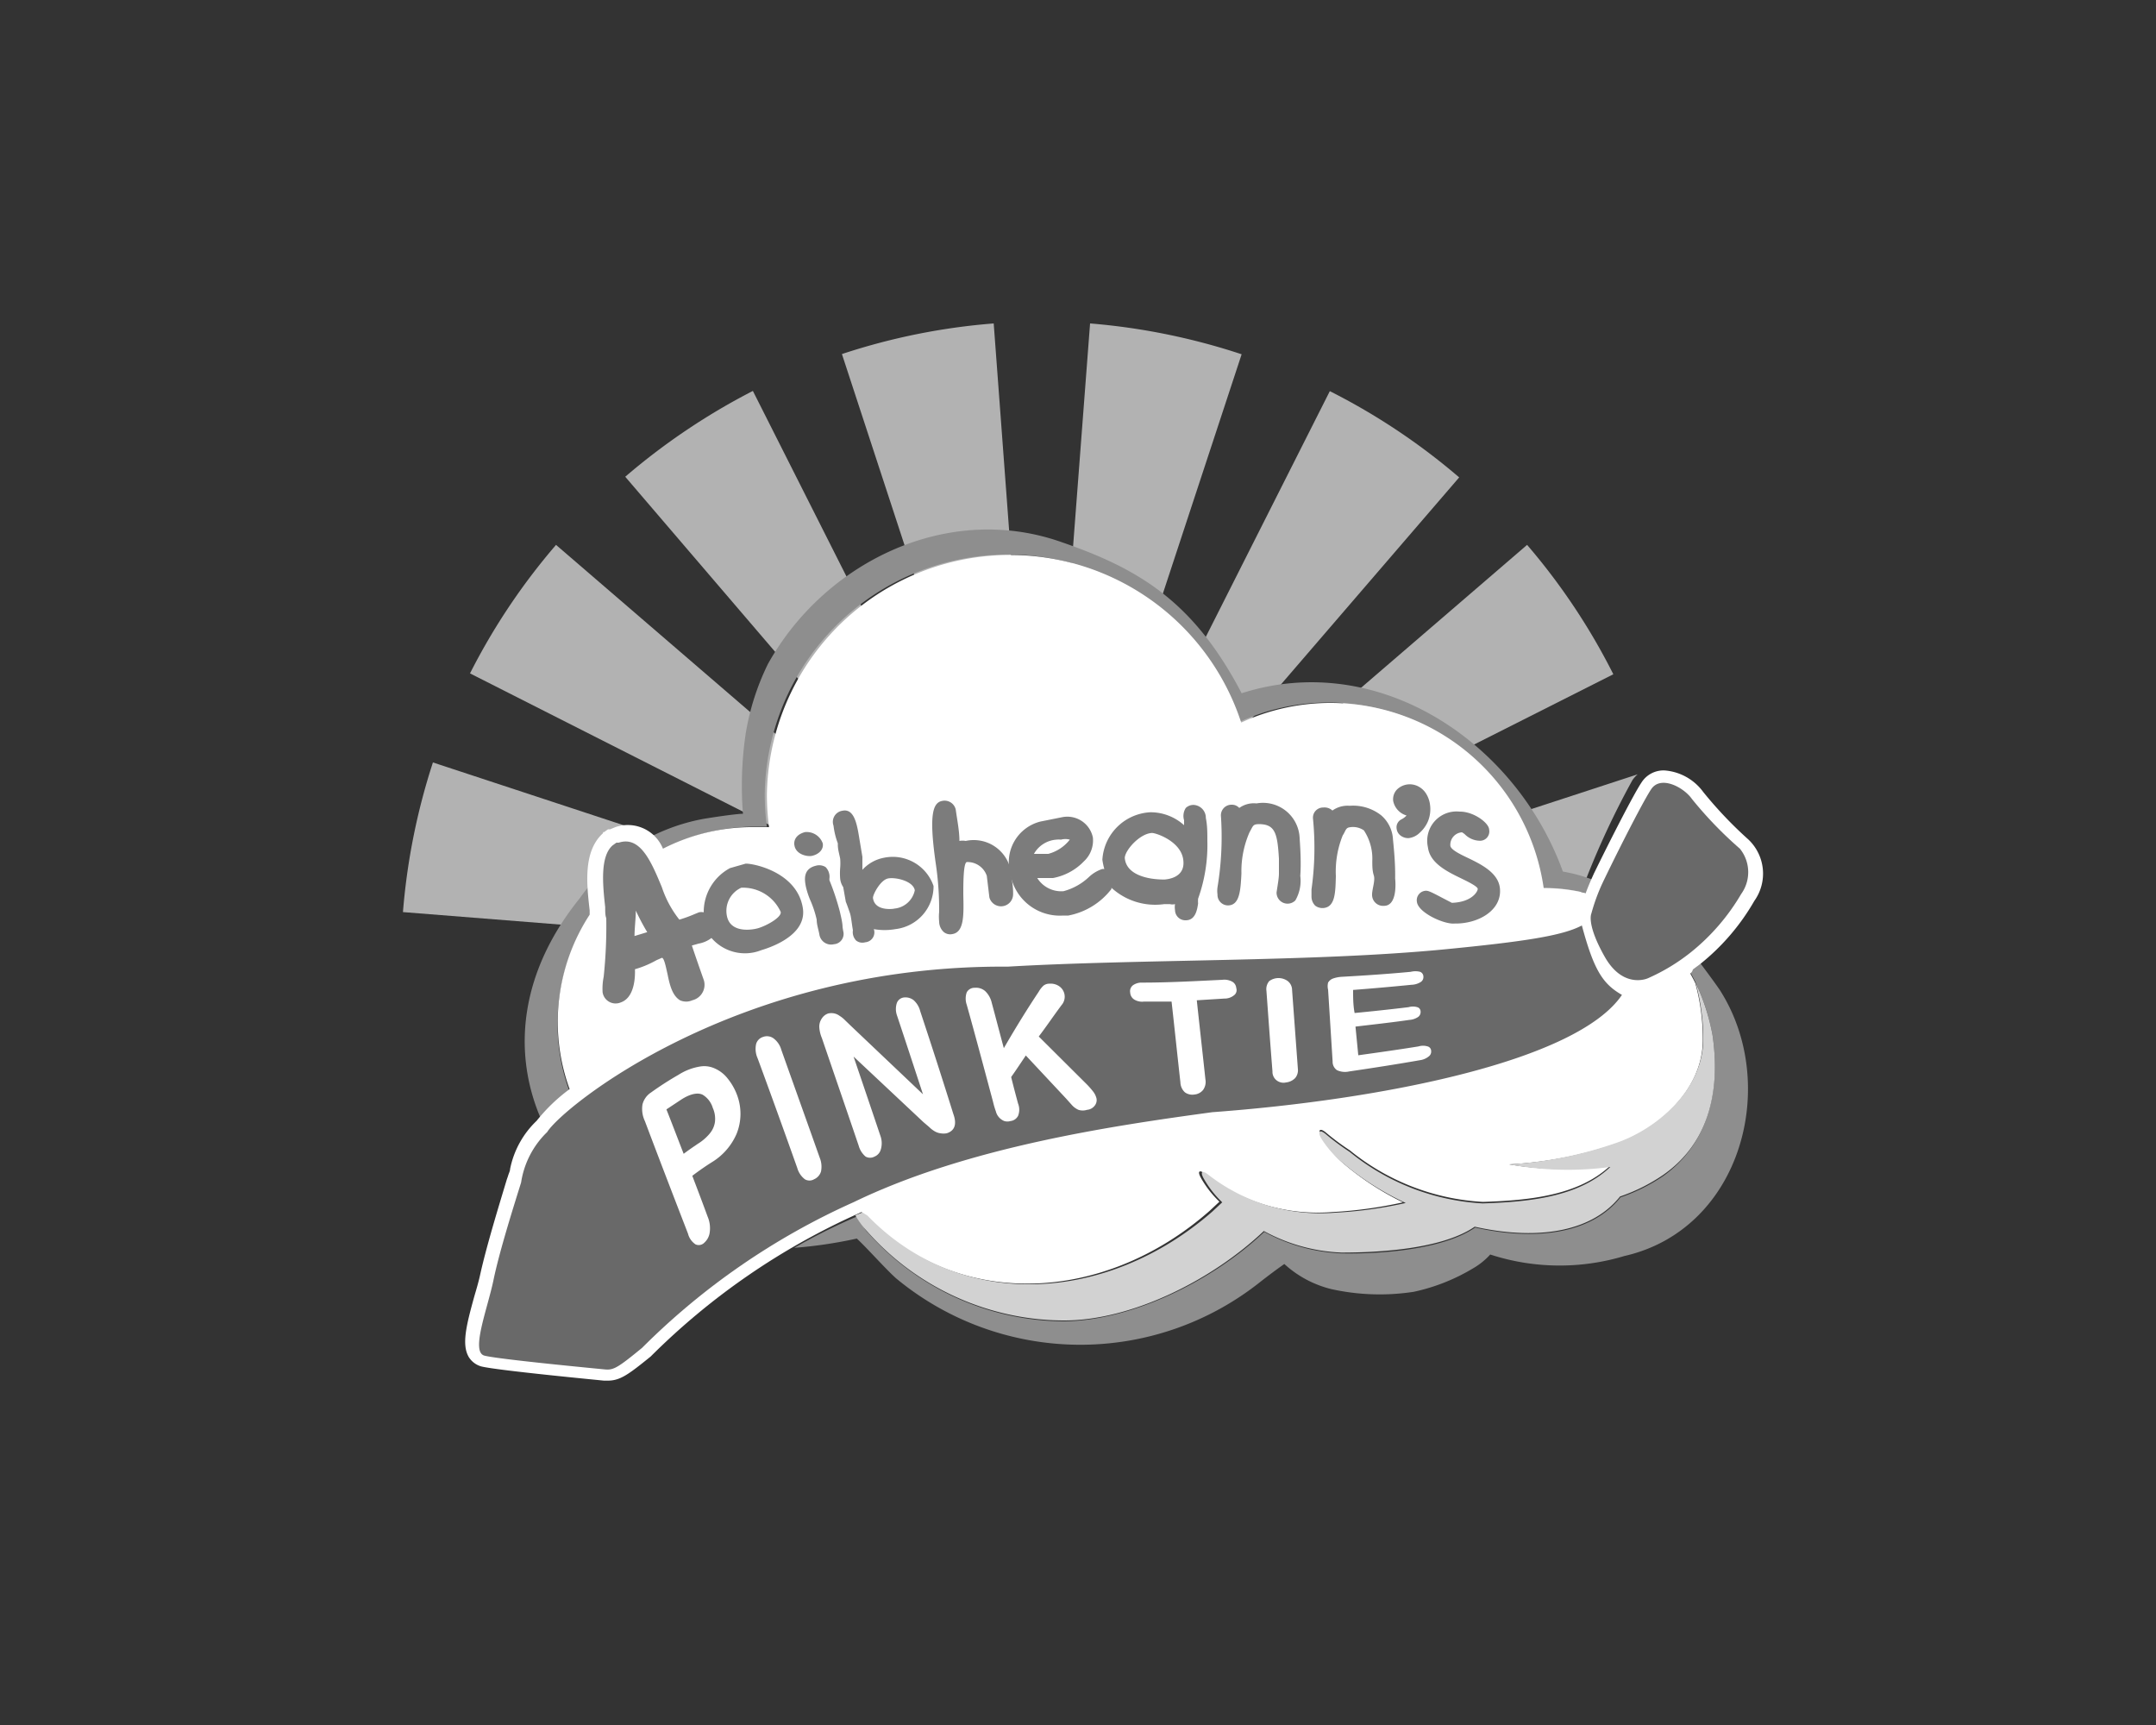
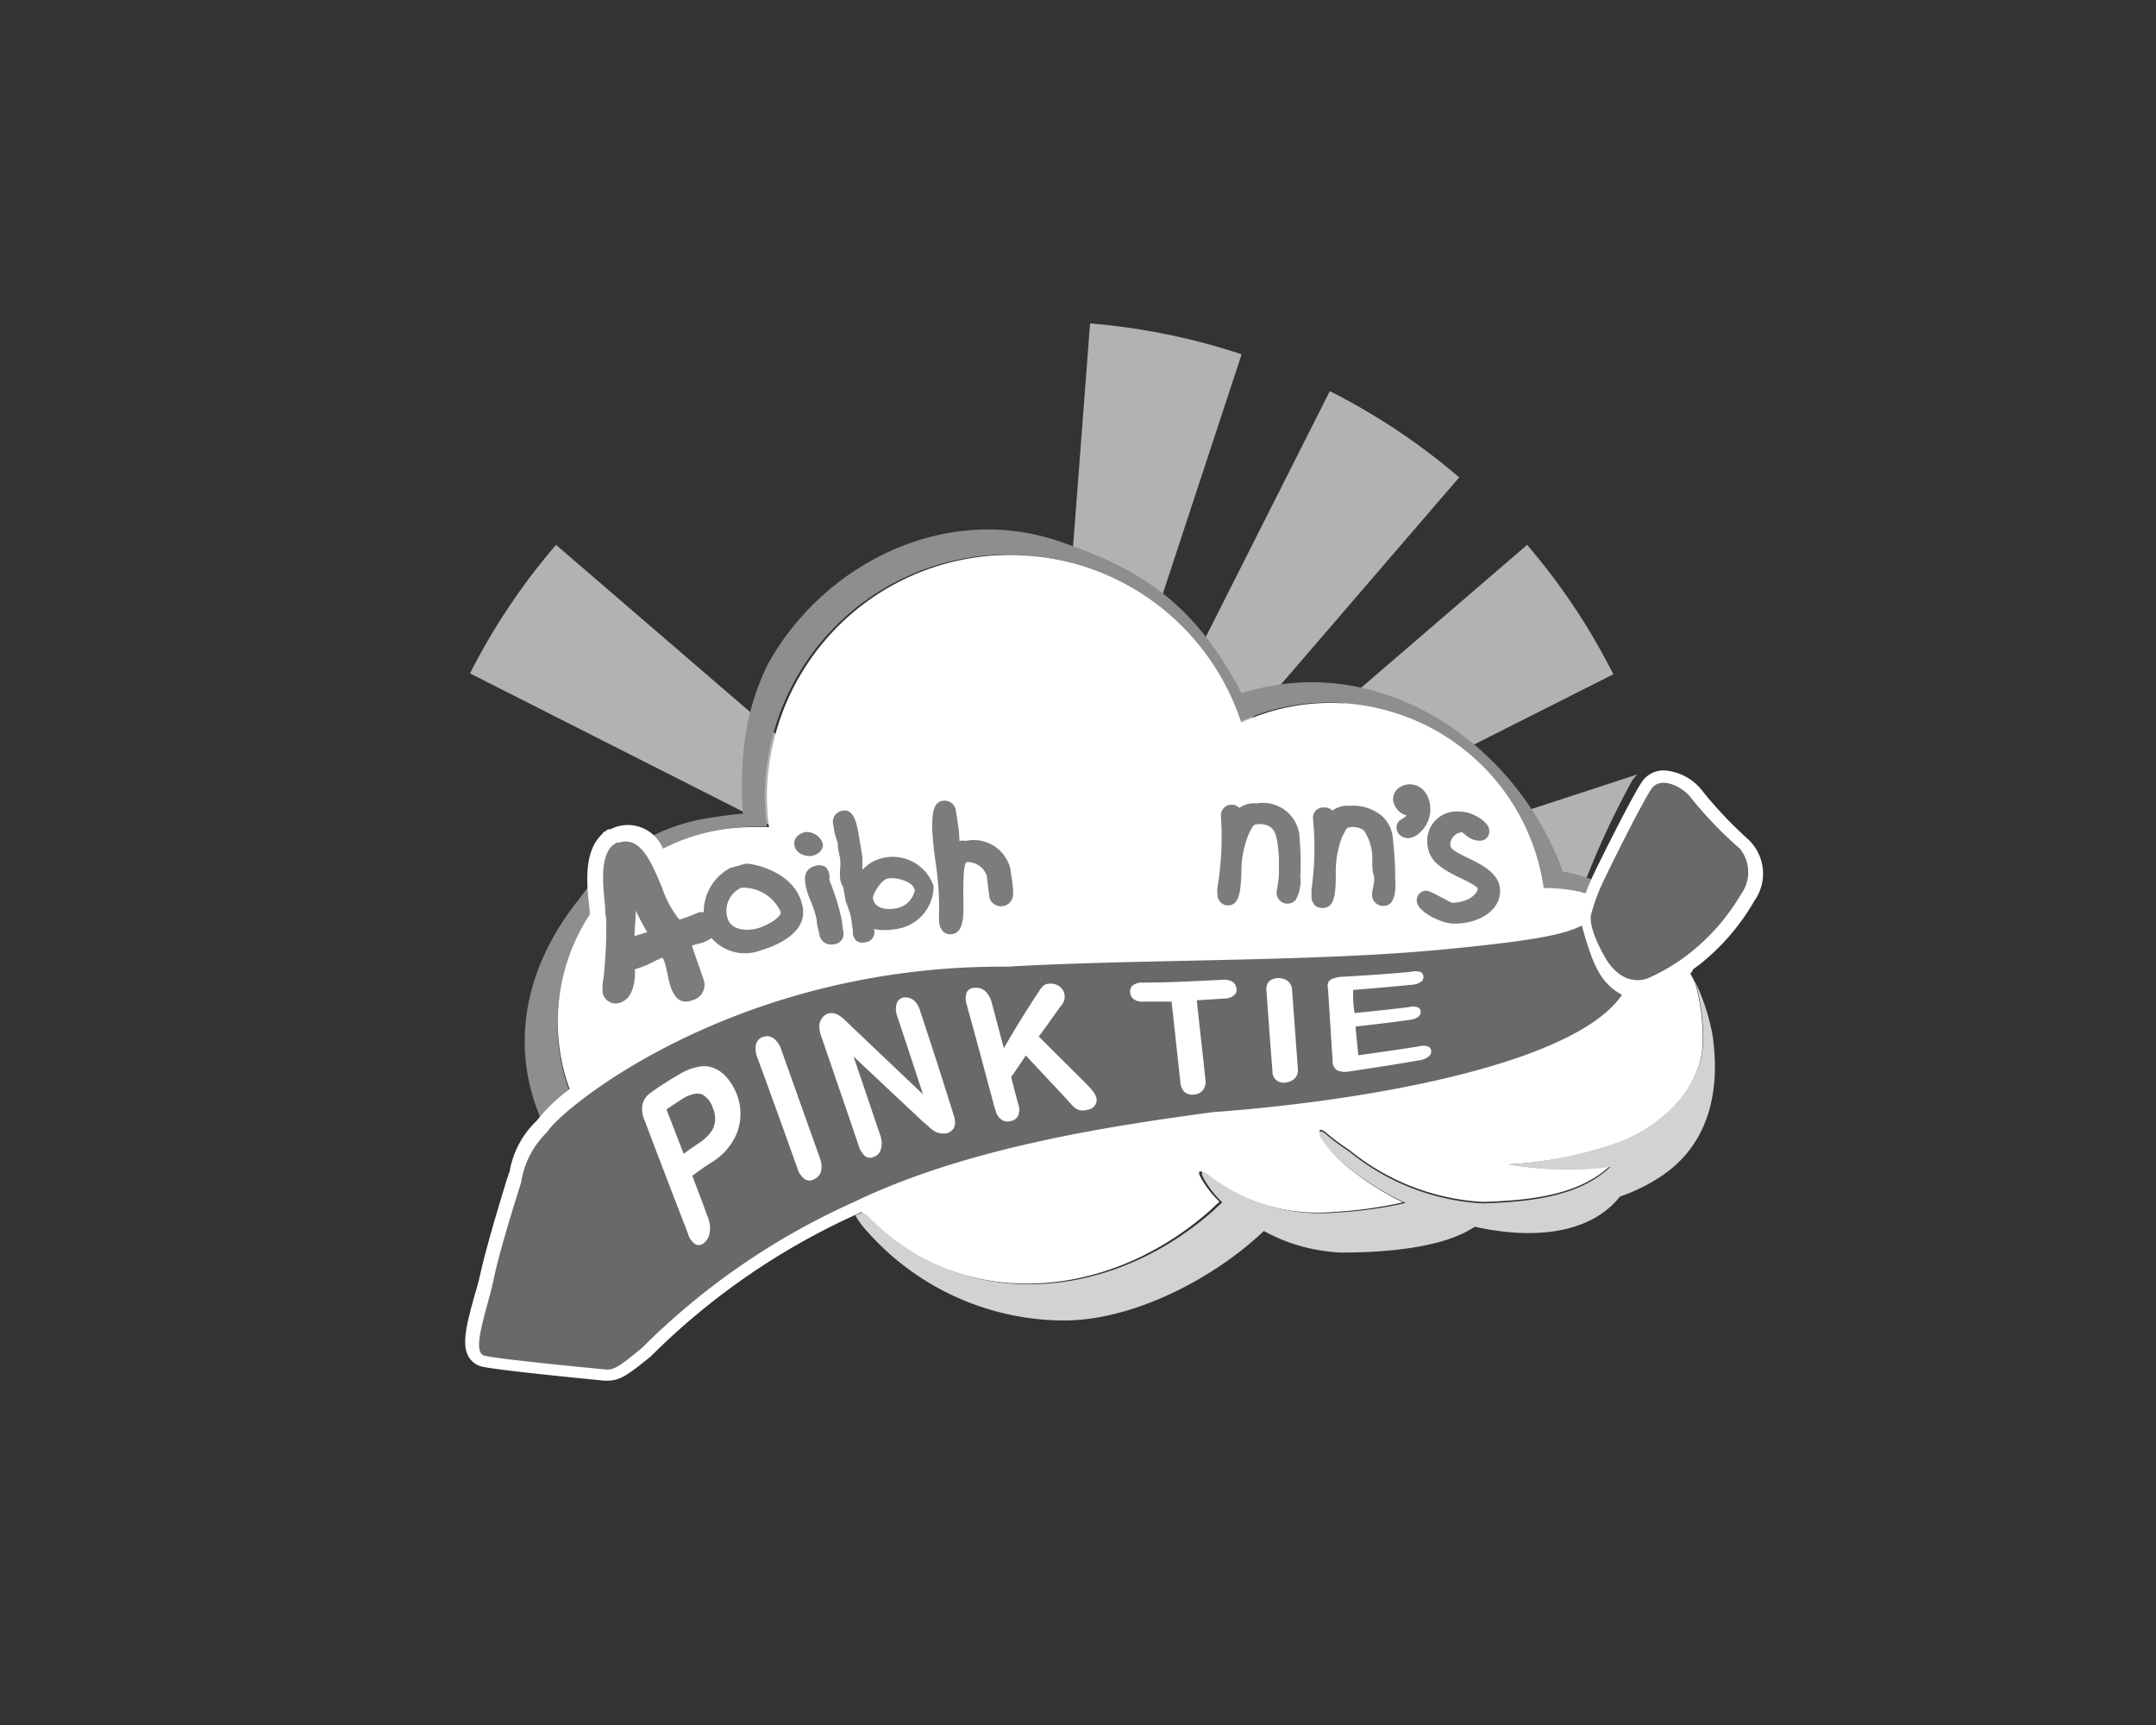
<svg xmlns="http://www.w3.org/2000/svg" id="Layer_2" data-name="Layer 2" viewBox="0 0 100 80">
  <rect x="0" y="0" width="100" height="80" fill="#333333" stroke="none" />
  <defs>
    <style>.cls-1{fill:#b2b2b2;}.cls-2{fill:#8e8e8e;}.cls-3{fill:#fff;}.cls-4{fill:#d2d2d2;}.cls-5{fill:#696969;}.cls-6{fill:#7c7c7c;}</style>
  </defs>
-   <path class="cls-1" d="M39.05,16.42,48.3,44.65,46.09,15A29.79,29.79,0,0,0,39.05,16.42Z" />
  <path class="cls-1" d="M50.56,15,48.3,44.65l9.29-28.22A30.22,30.22,0,0,0,50.56,15Z" />
  <path class="cls-1" d="M74.83,31.27a29.69,29.69,0,0,0-4-6L48.31,44.65Z" />
  <path class="cls-1" d="M21.8,31.23,48.3,44.65,25.79,25.27A29.69,29.69,0,0,0,21.8,31.23Z" />
-   <path class="cls-1" d="M29,22.11,48.3,44.65,34.92,18.13A30.44,30.44,0,0,0,29,22.11Z" />
  <path class="cls-1" d="M67.68,22.14a29.9,29.9,0,0,0-6-4L48.3,44.65h0Z" />
-   <path class="cls-1" d="M48.3,44.65h0L20.08,35.36a30.08,30.08,0,0,0-1.39,6.94L48.3,44.65Z" />
  <path class="cls-1" d="M72.79,42.37l.16-.09.32-.73a38.67,38.67,0,0,1,2.44-5.36,1.35,1.35,0,0,1,.25-.28L51.2,44l3.46-.08c2.17,0,4.38-.09,6.51-.18l7.52-.56a15.17,15.17,0,0,0,4-.78Z" />
-   <path class="cls-2" d="M78.5,44.19c-.17.12.09.78-.1.9.08.15.16.29.23.44v0A9.89,9.89,0,0,1,79.43,48c.33,2.25,0,4.89-2.27,6.53a8.23,8.23,0,0,1-2,1c-1.4,1.76-4.06,2-6.74,1.4-1.52,1.05-4.5,1.23-6.18,1.2a8.18,8.18,0,0,1-3.6-1c-2.35,2.23-6.07,4.11-9.28,4.15a12.24,12.24,0,0,1-9.09-4.1,1.14,1.14,0,0,1-.14-.16l0,0L40,56.82h0c-.1-.14-.19-.28-.26-.4h0l0,0a28,28,0,0,0-2.9,1.45,20.85,20.85,0,0,0,2.9-.43c.43.39,1.38,1.46,1.84,1.86a13.4,13.4,0,0,0,16.9.13c.45-.35.79-.6,1.09-.81a5,5,0,0,0,2.16,1.16,10.38,10.38,0,0,0,3.84.13,9,9,0,0,0,2.74-1.08,3.27,3.27,0,0,0,.81-.65,10.4,10.4,0,0,0,6.22.07c5.46-1.24,7.22-8,4.42-12.35C79.46,45.46,78.77,44.54,78.5,44.19Z" />
  <path class="cls-2" d="M26.45,50.71a9,9,0,0,1-.59-3.21A9.16,9.16,0,0,1,35,38.34h.57a11.83,11.83,0,0,1-.1-1.47,11.28,11.28,0,0,1,22-3.38,9.87,9.87,0,0,1,4.14-.91,10,10,0,0,1,9.89,8.59h.11a8.08,8.08,0,0,1,2,.26c.08-.2.16-.42.24-.64a7.57,7.57,0,0,0-1.36-.37c-2.17-6-8.55-10.3-14.9-8.27-2.2-4.2-4.68-5.74-8.33-7-5.28-1.88-11,.9-13.64,5.64A11.6,11.6,0,0,0,34.59,34a16.59,16.59,0,0,0-.13,3.74c-.24,0-1.06.11-1.79.23a9,9,0,0,0-5.78,3.69c-2.67,3.3-3.22,7-1.77,10.3A10.12,10.12,0,0,1,26.45,50.71Z" />
  <path class="cls-3" d="M81.09,38.93A18.87,18.87,0,0,1,79,36.73a2.45,2.45,0,0,0-1.8-1,1.21,1.21,0,0,0-1.07.57c-.35.52-1.41,2.59-2.2,4.21-.15.33-.28.63-.38.91a8,8,0,0,0-1.84-.23h-.11a10,10,0,0,0-9.89-8.59,9.87,9.87,0,0,0-4.14.91,11.28,11.28,0,0,0-22,3.38,11.83,11.83,0,0,0,.1,1.47H35a9.09,9.09,0,0,0-4.25,1,1.76,1.76,0,0,0-2.21-1l-.24.1-.05,0-.05,0-.18.13-.05,0s0,0,0,.05c-.93.84-.76,2.36-.62,3.58,0,.07,0,.13,0,.2a9.1,9.1,0,0,0-.93,8.09,8.05,8.05,0,0,0-1.53,1.47,4.23,4.23,0,0,0-1.23,2.23c0,.1-.07.22-.1.34l-.05.14c-.35,1.16-.95,3.11-1.24,4.43-.07.32-.17.66-.27,1-.38,1.37-.59,2.24-.26,2.81a1,1,0,0,0,.58.44c.76.19,5.64.65,5.69.66h.17c.58,0,.95-.27,2-1.12l0,0,0,0a32.34,32.34,0,0,1,9.61-6.62h0l.17-.08.14.13c4.34,4.46,11.13,4.1,16-.18l.46-.43a4.78,4.78,0,0,1-.84-1.07c-.21-.36-.09-.44.22-.19a8.47,8.47,0,0,0,5.86,1.74,19.56,19.56,0,0,0,3.27-.45A13,13,0,0,1,62.36,54a4.94,4.94,0,0,1-1.06-1.26c-.2-.35-.08-.46.23-.19a11.19,11.19,0,0,0,1.08.8,10.7,10.7,0,0,0,6.17,2.39c2.18-.07,4.45-.3,5.92-1.69A14.87,14.87,0,0,1,70,54a18.3,18.3,0,0,0,4.9-.94c2-.66,4.08-2.51,4.08-4.83a9.75,9.75,0,0,0-.35-2.64v0c-.07-.15-.15-.29-.23-.44a.35.35,0,0,0,.12-.19l.35-.26a10.32,10.32,0,0,0,2.5-2.92A2.18,2.18,0,0,0,81.09,38.93Z" />
  <path class="cls-4" d="M79.43,48a9.89,9.89,0,0,0-.79-2.44A9.75,9.75,0,0,1,79,48.19c0,2.32-2.12,4.17-4.08,4.83A18.3,18.3,0,0,1,70,54a14.87,14.87,0,0,0,4.69.12c-1.47,1.39-3.74,1.62-5.92,1.69a10.7,10.7,0,0,1-6.17-2.39,11.19,11.19,0,0,1-1.08-.8c-.31-.27-.43-.16-.23.19A4.94,4.94,0,0,0,62.36,54a13,13,0,0,0,2.84,1.79,19.56,19.56,0,0,1-3.27.45,8.47,8.47,0,0,1-5.86-1.74c-.31-.25-.43-.17-.22.19a4.78,4.78,0,0,0,.84,1.07l-.46.43c-4.9,4.28-11.69,4.64-16,.18L40,56.23l-.33.13a.08.08,0,0,1,0,0h0a4.05,4.05,0,0,0,.58.78,12.24,12.24,0,0,0,9.09,4.1c3.21,0,6.93-1.92,9.28-4.15a8.18,8.18,0,0,0,3.6,1c1.68,0,4.66-.15,6.18-1.2,2.68.6,5.34.36,6.74-1.4a8.23,8.23,0,0,0,2-1C79.46,52.88,79.76,50.24,79.43,48Z" />
  <path class="cls-5" d="M73.37,42.92c-.9.48-2.7.75-6.39,1.11-6.12.59-14.07.44-20.24.8-12.61-.09-20.68,6.55-21.36,7.67a4.11,4.11,0,0,0-1.21,2.34c-.34,1.09-1,3.17-1.28,4.52s-1.07,3.34-.42,3.51,5.19.6,5.59.64.61-.09,1.72-1a32.87,32.87,0,0,1,9.82-6.76c5.32-2.58,12.16-3.56,16.63-4.17,7.88-.58,16.92-2.37,19-5.44C74.34,45.63,73.93,45,73.37,42.92Zm-39.2,9.65A2.87,2.87,0,0,1,33,53.91c-.3.19-.6.4-.89.62.24.63.48,1.26.71,1.89a1.37,1.37,0,0,1,.1.72.77.77,0,0,1-.25.49.36.36,0,0,1-.41.08.85.85,0,0,1-.35-.5c-.67-1.73-1.34-3.47-2-5.22a1.32,1.32,0,0,1-.11-.77.93.93,0,0,1,.39-.55,14.84,14.84,0,0,1,1.29-.83,2.64,2.64,0,0,1,1-.38,1.17,1.17,0,0,1,.69.1,1.54,1.54,0,0,1,.59.47,2.71,2.71,0,0,1,.44.79A2.48,2.48,0,0,1,34.17,52.57Zm3.91,1.76a.57.57,0,0,1-.32.36.42.42,0,0,1-.43,0,1,1,0,0,1-.35-.52c-.6-1.69-1.21-3.38-1.84-5.09a1.06,1.06,0,0,1-.07-.66.48.48,0,0,1,.32-.33.52.52,0,0,1,.48.06,1,1,0,0,1,.37.54c.6,1.69,1.2,3.36,1.78,5A1.1,1.1,0,0,1,38.08,54.33Zm5.82-1.77a.86.86,0,0,1-.27,0,.72.72,0,0,1-.27-.09,1.21,1.21,0,0,1-.26-.2l-.27-.23L39.59,49q.64,1.88,1.26,3.72a1,1,0,0,1,0,.6.49.49,0,0,1-.29.32.43.43,0,0,1-.41,0,1,1,0,0,1-.32-.5c-.56-1.65-1.13-3.3-1.71-5a1.52,1.52,0,0,1-.12-.52.67.67,0,0,1,.12-.39.56.56,0,0,1,.3-.23.67.67,0,0,1,.28,0,.64.64,0,0,1,.24.11,1.28,1.28,0,0,1,.25.2l.28.27,3.34,3.17c-.4-1.22-.8-2.44-1.21-3.67a.89.89,0,0,1,0-.57.4.4,0,0,1,.32-.25.62.62,0,0,1,.45.12,1,1,0,0,1,.31.51q.8,2.41,1.54,4.78C44.39,52.14,44.28,52.45,43.9,52.56Zm6.88-1.29a.5.5,0,0,1-.36.2.65.65,0,0,1-.4,0,.9.9,0,0,1-.32-.24l-.25-.28-1.87-2c-.23.34-.46.69-.68,1,.1.41.21.82.32,1.23a.77.77,0,0,1,0,.57.45.45,0,0,1-.35.24.49.49,0,0,1-.29,0,.65.65,0,0,1-.39-.45,3.65,3.65,0,0,1-.13-.44c-.4-1.49-.8-3-1.22-4.5a.87.87,0,0,1,0-.58.41.41,0,0,1,.37-.21.65.65,0,0,1,.48.15,1.08,1.08,0,0,1,.31.55c.19.7.37,1.4.56,2.1.52-.9,1.06-1.78,1.62-2.62a1.18,1.18,0,0,1,.22-.28.44.44,0,0,1,.28-.09.7.7,0,0,1,.45.12.59.59,0,0,1,.11.87c-.36.48-.71,1-1.06,1.46l2.17,2.16a3.69,3.69,0,0,1,.35.39.84.84,0,0,1,.16.33A.41.41,0,0,1,50.78,51.27Zm6.44-5.1a.68.68,0,0,1-.43.14l-1.28.08c.13,1.22.27,2.45.4,3.67a.64.64,0,0,1-.11.49.58.58,0,0,1-.4.21.59.59,0,0,1-.44-.1.65.65,0,0,1-.21-.46c-.14-1.25-.27-2.5-.41-3.75l-1.28,0a.7.7,0,0,1-.46-.1.41.41,0,0,1-.18-.32.35.35,0,0,1,.12-.33.69.69,0,0,1,.43-.13c1.24,0,2.48-.07,3.73-.13a.76.76,0,0,1,.46.09.37.37,0,0,1,.18.29A.3.3,0,0,1,57.22,46.17ZM60.07,50a.69.69,0,0,1-.42.2.52.52,0,0,1-.43-.09.5.5,0,0,1-.2-.42c-.1-1.25-.19-2.49-.28-3.74a.57.57,0,0,1,.13-.45.73.73,0,0,1,.86,0,.53.53,0,0,1,.2.42l.27,3.67A.56.56,0,0,1,60.07,50Zm6.19-1a.82.82,0,0,1-.41.17c-1.09.19-2.18.36-3.27.52a.88.88,0,0,1-.57-.06.47.47,0,0,1-.2-.4L61.6,45.9a.68.68,0,0,1,0-.33.44.44,0,0,1,.23-.19,1.49,1.49,0,0,1,.42-.08c1.06-.06,2.12-.13,3.18-.23a.91.91,0,0,1,.44,0,.24.24,0,0,1,.15.22.27.27,0,0,1-.12.25.83.83,0,0,1-.42.13c-.91.09-1.81.17-2.72.24,0,.36,0,.71.07,1.07.83-.08,1.67-.17,2.5-.27a.72.72,0,0,1,.41,0,.21.21,0,0,1,.15.2.28.28,0,0,1-.11.25.82.82,0,0,1-.41.14c-.83.12-1.66.21-2.5.31L63,48.94c.93-.13,1.86-.26,2.79-.41a.73.73,0,0,1,.43,0,.22.22,0,0,1,.16.21A.28.28,0,0,1,66.26,49Z" />
  <path class="cls-5" d="M80.7,39.36a18.32,18.32,0,0,1-2.22-2.3c-.39-.56-1.47-1.12-1.9-.45-.31.46-1.32,2.41-2.16,4.15a8.87,8.87,0,0,0-.61,1.61s-.24.48.62,2,2,1,2,1a9,9,0,0,0,2-1.21,9.84,9.84,0,0,0,2.33-2.7A1.73,1.73,0,0,0,80.7,39.36Z" />
  <path class="cls-5" d="M32.59,50.77c-.22-.11-.57-.05-1,.23l-.68.45c.27.68.53,1.37.8,2.06.21-.16.43-.31.65-.46a2.21,2.21,0,0,0,.55-.47,1.07,1.07,0,0,0,.25-.54,1.23,1.23,0,0,0-.1-.66A1.07,1.07,0,0,0,32.59,50.77Z" />
  <path class="cls-6" d="M69.57,41.2c-.07-.71-.84-1.1-1.46-1.4-.38-.18-.82-.39-.84-.58a.58.58,0,0,1,.54-.62.76.76,0,0,1,.14.1,1,1,0,0,0,.66.29.43.43,0,0,0,.46-.51c0-.31-.72-.85-1.37-.84a1.36,1.36,0,0,0-1.47,1.65c.09.75.91,1.14,1.57,1.46.29.14.73.36.74.47s-.26.62-1.2.65l-.48-.25c-.49-.26-.61-.31-.72-.31a.44.44,0,0,0-.42.52c.07.51,1.28,1.05,1.75,1C68.56,42.85,69.67,42.22,69.57,41.2Z" />
  <path class="cls-6" d="M66.24,38.07a1.49,1.49,0,0,0,.09-.73,1.28,1.28,0,0,0-.17-.51.93.93,0,0,0-.36-.35.85.85,0,0,0-1,.13.65.65,0,0,0-.18.54.88.88,0,0,0,.62.67h0A.88.88,0,0,1,65,38a.41.41,0,0,0-.22.44.46.46,0,0,0,.18.31.59.59,0,0,0,.37.12.87.87,0,0,0,.52-.25A1.51,1.51,0,0,0,66.24,38.07Z" />
  <path class="cls-6" d="M64.61,38.94a1.58,1.58,0,0,0-.55-1.13,2.11,2.11,0,0,0-1.46-.44,1.21,1.21,0,0,0-.8.22.54.54,0,0,0-.43-.14.47.47,0,0,0-.47.52,13.8,13.8,0,0,1-.07,3.28c0,.2,0,.27,0,.33A.6.6,0,0,0,61,42a.56.56,0,0,0,.4.11c.53-.06.54-.72.56-1.48a4.48,4.48,0,0,1,.32-1.89.75.75,0,0,0,.07-.12c.1-.2.12-.24.3-.26h0a.89.89,0,0,1,.61.15,2.38,2.38,0,0,1,.39,1.42c0,.23,0,.45.07.67s-.06.57-.08.85v.06a.51.51,0,0,0,.55.5h0c.62,0,.54-1.07.52-1.27C64.72,40.12,64.67,39.53,64.61,38.94Z" />
  <path class="cls-6" d="M60.28,38.87a1.7,1.7,0,0,0-2-1.61,1.16,1.16,0,0,0-.8.21.46.46,0,0,0-.35-.15h0a.49.49,0,0,0-.5.53,14.31,14.31,0,0,1-.16,3.3,1.21,1.21,0,0,0,0,.33.49.49,0,0,0,.48.51h0c.55,0,.59-.69.63-1.48a4.51,4.51,0,0,1,.37-1.9l.07-.13c.11-.21.13-.25.36-.26.76,0,.87.41.94,1.61,0,.23,0,.45,0,.68s-.07.59-.11.88v0a.51.51,0,0,0,.87.37,1.81,1.81,0,0,0,.23-1.14C60.35,40.06,60.32,39.46,60.28,38.87Zm-3.36,2.89Z" />
-   <path class="cls-6" d="M55.93,37.94a.6.6,0,0,0-.55-.61.51.51,0,0,0-.38.14.68.68,0,0,0-.08.57l0,.23h0a2.32,2.32,0,0,0-1.56-.6,2.35,2.35,0,0,0-2.23,2.2,3.29,3.29,0,0,0,.09.43h-.09a1.67,1.67,0,0,0-.63.38,2.75,2.75,0,0,1-1.17.65,1.31,1.31,0,0,1-1.22-.61l.38,0,.35,0a2.66,2.66,0,0,0,1.43-.77,1.32,1.32,0,0,0,.42-1.11,1.21,1.21,0,0,0-1.43-.94l-1,.2a1.94,1.94,0,0,0-1.41,2.36,2.33,2.33,0,0,0,2.46,2l.24,0a3.3,3.3,0,0,0,2-1.23l0-.06a3,3,0,0,0,2.45.76h.26a.49.49,0,0,0,.24,0,.88.88,0,0,0,0,.28.48.48,0,0,0,.5.47c.45,0,.53-.5.57-.78a1.43,1.43,0,0,1,0-.22A7.39,7.39,0,0,0,56,39C56,38.62,56,38.28,55.93,37.94Zm-8,1.71A1.3,1.3,0,0,1,49,38.94a1,1,0,0,1,.21,0,.77.77,0,0,1,.41,0,1.88,1.88,0,0,1-1,.66l-.69,0ZM54,40.79c-.84,0-1.77-.25-1.83-1,0-.34.68-1.13,1.26-1.16.2,0,1.42.41,1.46,1.33C54.94,40.71,54.15,40.78,54,40.79Z" />
  <path class="cls-6" d="M46.87,40.32A1.75,1.75,0,0,0,44.79,39a.73.73,0,0,0-.29,0c0-.48-.11-1-.17-1.45a.53.53,0,0,0-.61-.41c-.44.07-.65.58-.32,2.89a14.51,14.51,0,0,1,.16,2.26,2.18,2.18,0,0,0,0,.45.66.66,0,0,0,.22.49.47.47,0,0,0,.39.09c.56-.09.53-.9.51-1.84,0-.48,0-1.46.16-1.5a.94.94,0,0,1,.93.64l.12,1a.56.56,0,0,0,1.1-.15C47,41.09,46.91,40.7,46.87,40.32Z" />
  <path class="cls-6" d="M41,39.78a1.8,1.8,0,0,0-1,.56c0-.23,0-.58,0-.6l-.15-.9c-.1-.61-.23-1.36-.78-1.24a.52.52,0,0,0-.41.69,3.45,3.45,0,0,0,.2.82l0,.07c0,.22.07.43.11.65a2.62,2.62,0,0,1,0,.41,3.08,3.08,0,0,0,0,.52.85.85,0,0,0,.14.38l.12.68c.07.17.13.35.19.52s.09.54.14.8a.56.56,0,0,0,.15.48.47.47,0,0,0,.42.08.46.46,0,0,0,.4-.61,2.88,2.88,0,0,0,1,0,2,2,0,0,0,1.77-2A2,2,0,0,0,41,39.78Zm.49,2.36s-.92.16-1-.5c0-.17.35-.83.7-.9s1.17.12,1.24.55A1.07,1.07,0,0,1,41.45,42.14Z" />
  <path class="cls-6" d="M39.08,43c0-.21-.08-.52-.13-.74a11.73,11.73,0,0,0-.48-1.44v-.07a.64.64,0,0,0-.18-.54.56.56,0,0,0-.45-.06c-.62.15-.51.69-.47.93a3.66,3.66,0,0,0,.24.73,4.84,4.84,0,0,1,.27.84c0,.24.09.48.13.72a.55.55,0,0,0,.67.42.48.48,0,0,0,.43-.61Z" />
  <path class="cls-6" d="M37.67,39.69c.34-.08.54-.32.49-.58a.79.79,0,0,0-.82-.52c-.43.11-.54.4-.49.63C36.93,39.64,37.46,39.74,37.67,39.69Z" />
  <path class="cls-6" d="M34.56,40.06l-.7.2a2.31,2.31,0,0,0-1.22,2.05.55.55,0,0,0-.22,0l-.22.09a6.23,6.23,0,0,1-.69.25,4.89,4.89,0,0,1-.81-1.5c-.49-1.18-1-2.4-2-2.07l-.11,0-.18.13c-.59.52-.45,1.86-.34,2.86,0,.21,0,.39.05.51A22.54,22.54,0,0,1,28,45.3a2.8,2.8,0,0,0-.05.72.61.61,0,0,0,.84.47c.58-.2.68-1,.66-1.54a4.62,4.62,0,0,0,1-.42l.25-.11c.11,0,.2.5.26.75.1.5.22,1,.58,1.22a.7.7,0,0,0,.57,0,.74.74,0,0,0,.54-.92c-.19-.54-.38-1.08-.56-1.62h0l.32-.09A1.35,1.35,0,0,0,33,43.5a2.05,2.05,0,0,0,2.3.57c.22-.07,2.19-.63,1.93-2C36.92,40.33,34.68,40,34.56,40.06Zm-5.13,3.35c0-.36.06-.81.06-1.18a10.42,10.42,0,0,0,.53,1Zm5.64-.34s-1.16.29-1.35-.57a1.18,1.18,0,0,1,.66-1.33,1.92,1.92,0,0,1,1.83,1.12C36.27,42.56,35.43,43,35.07,43.07Z" />
</svg>